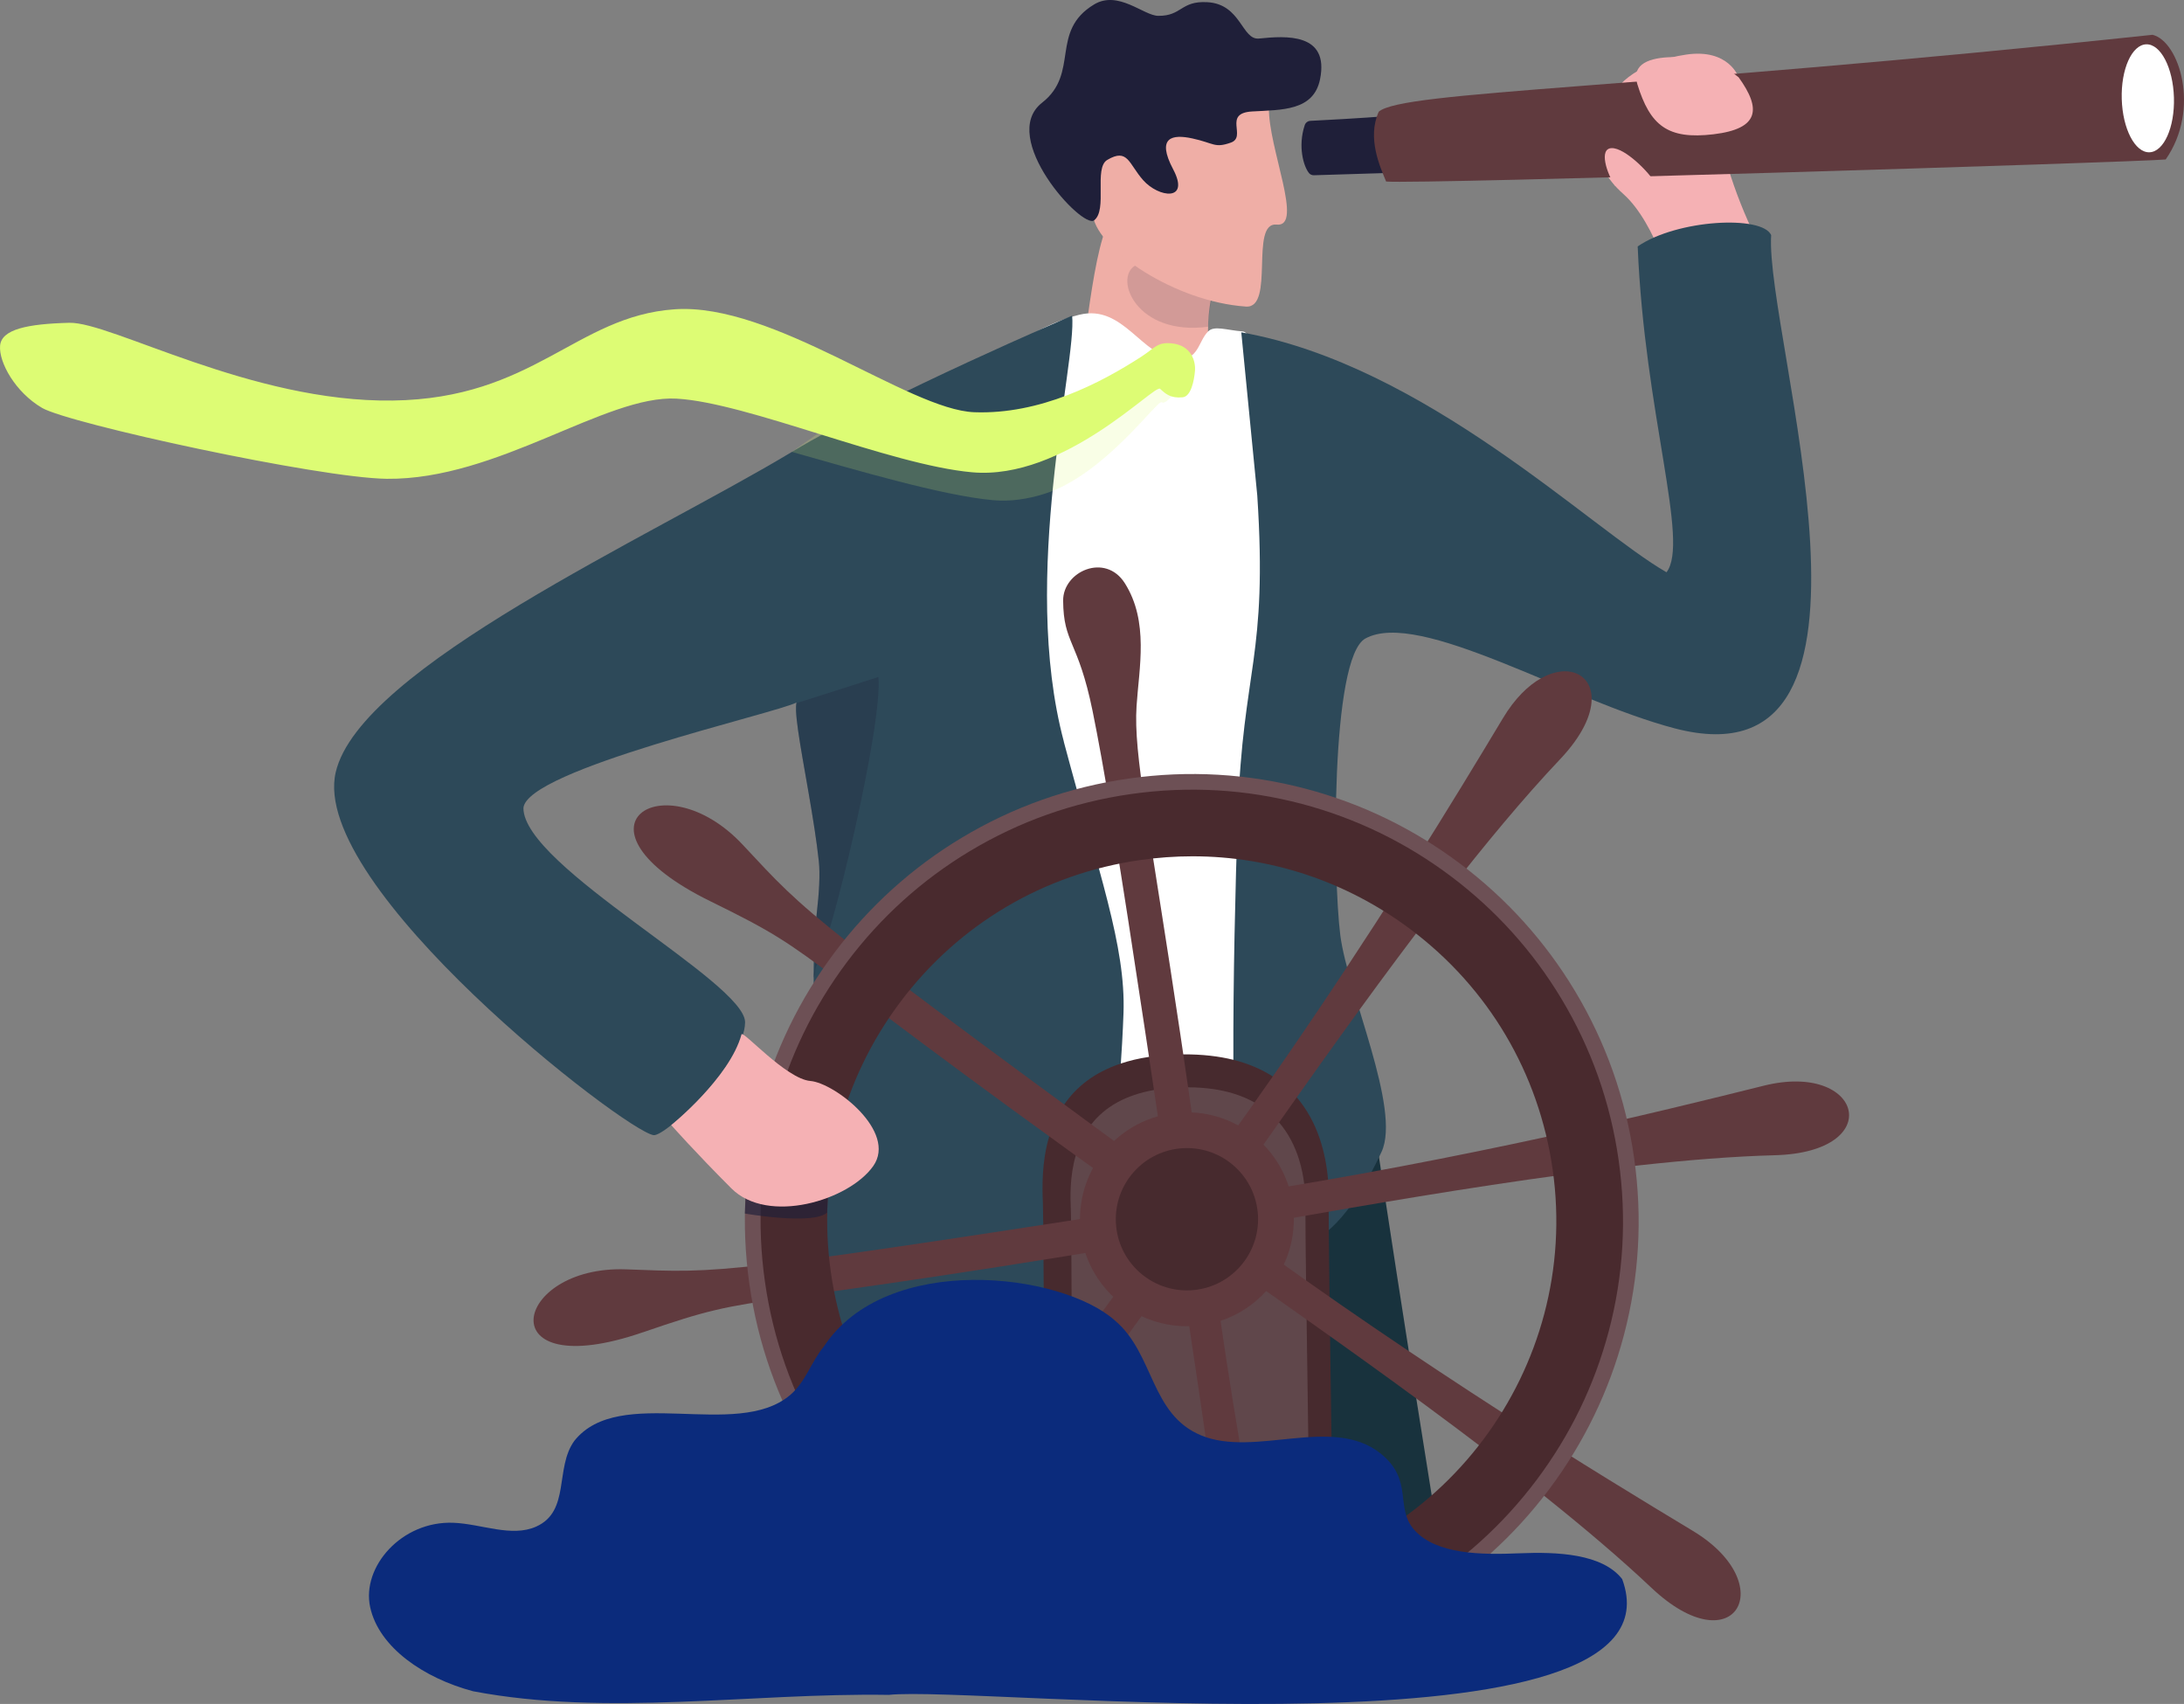
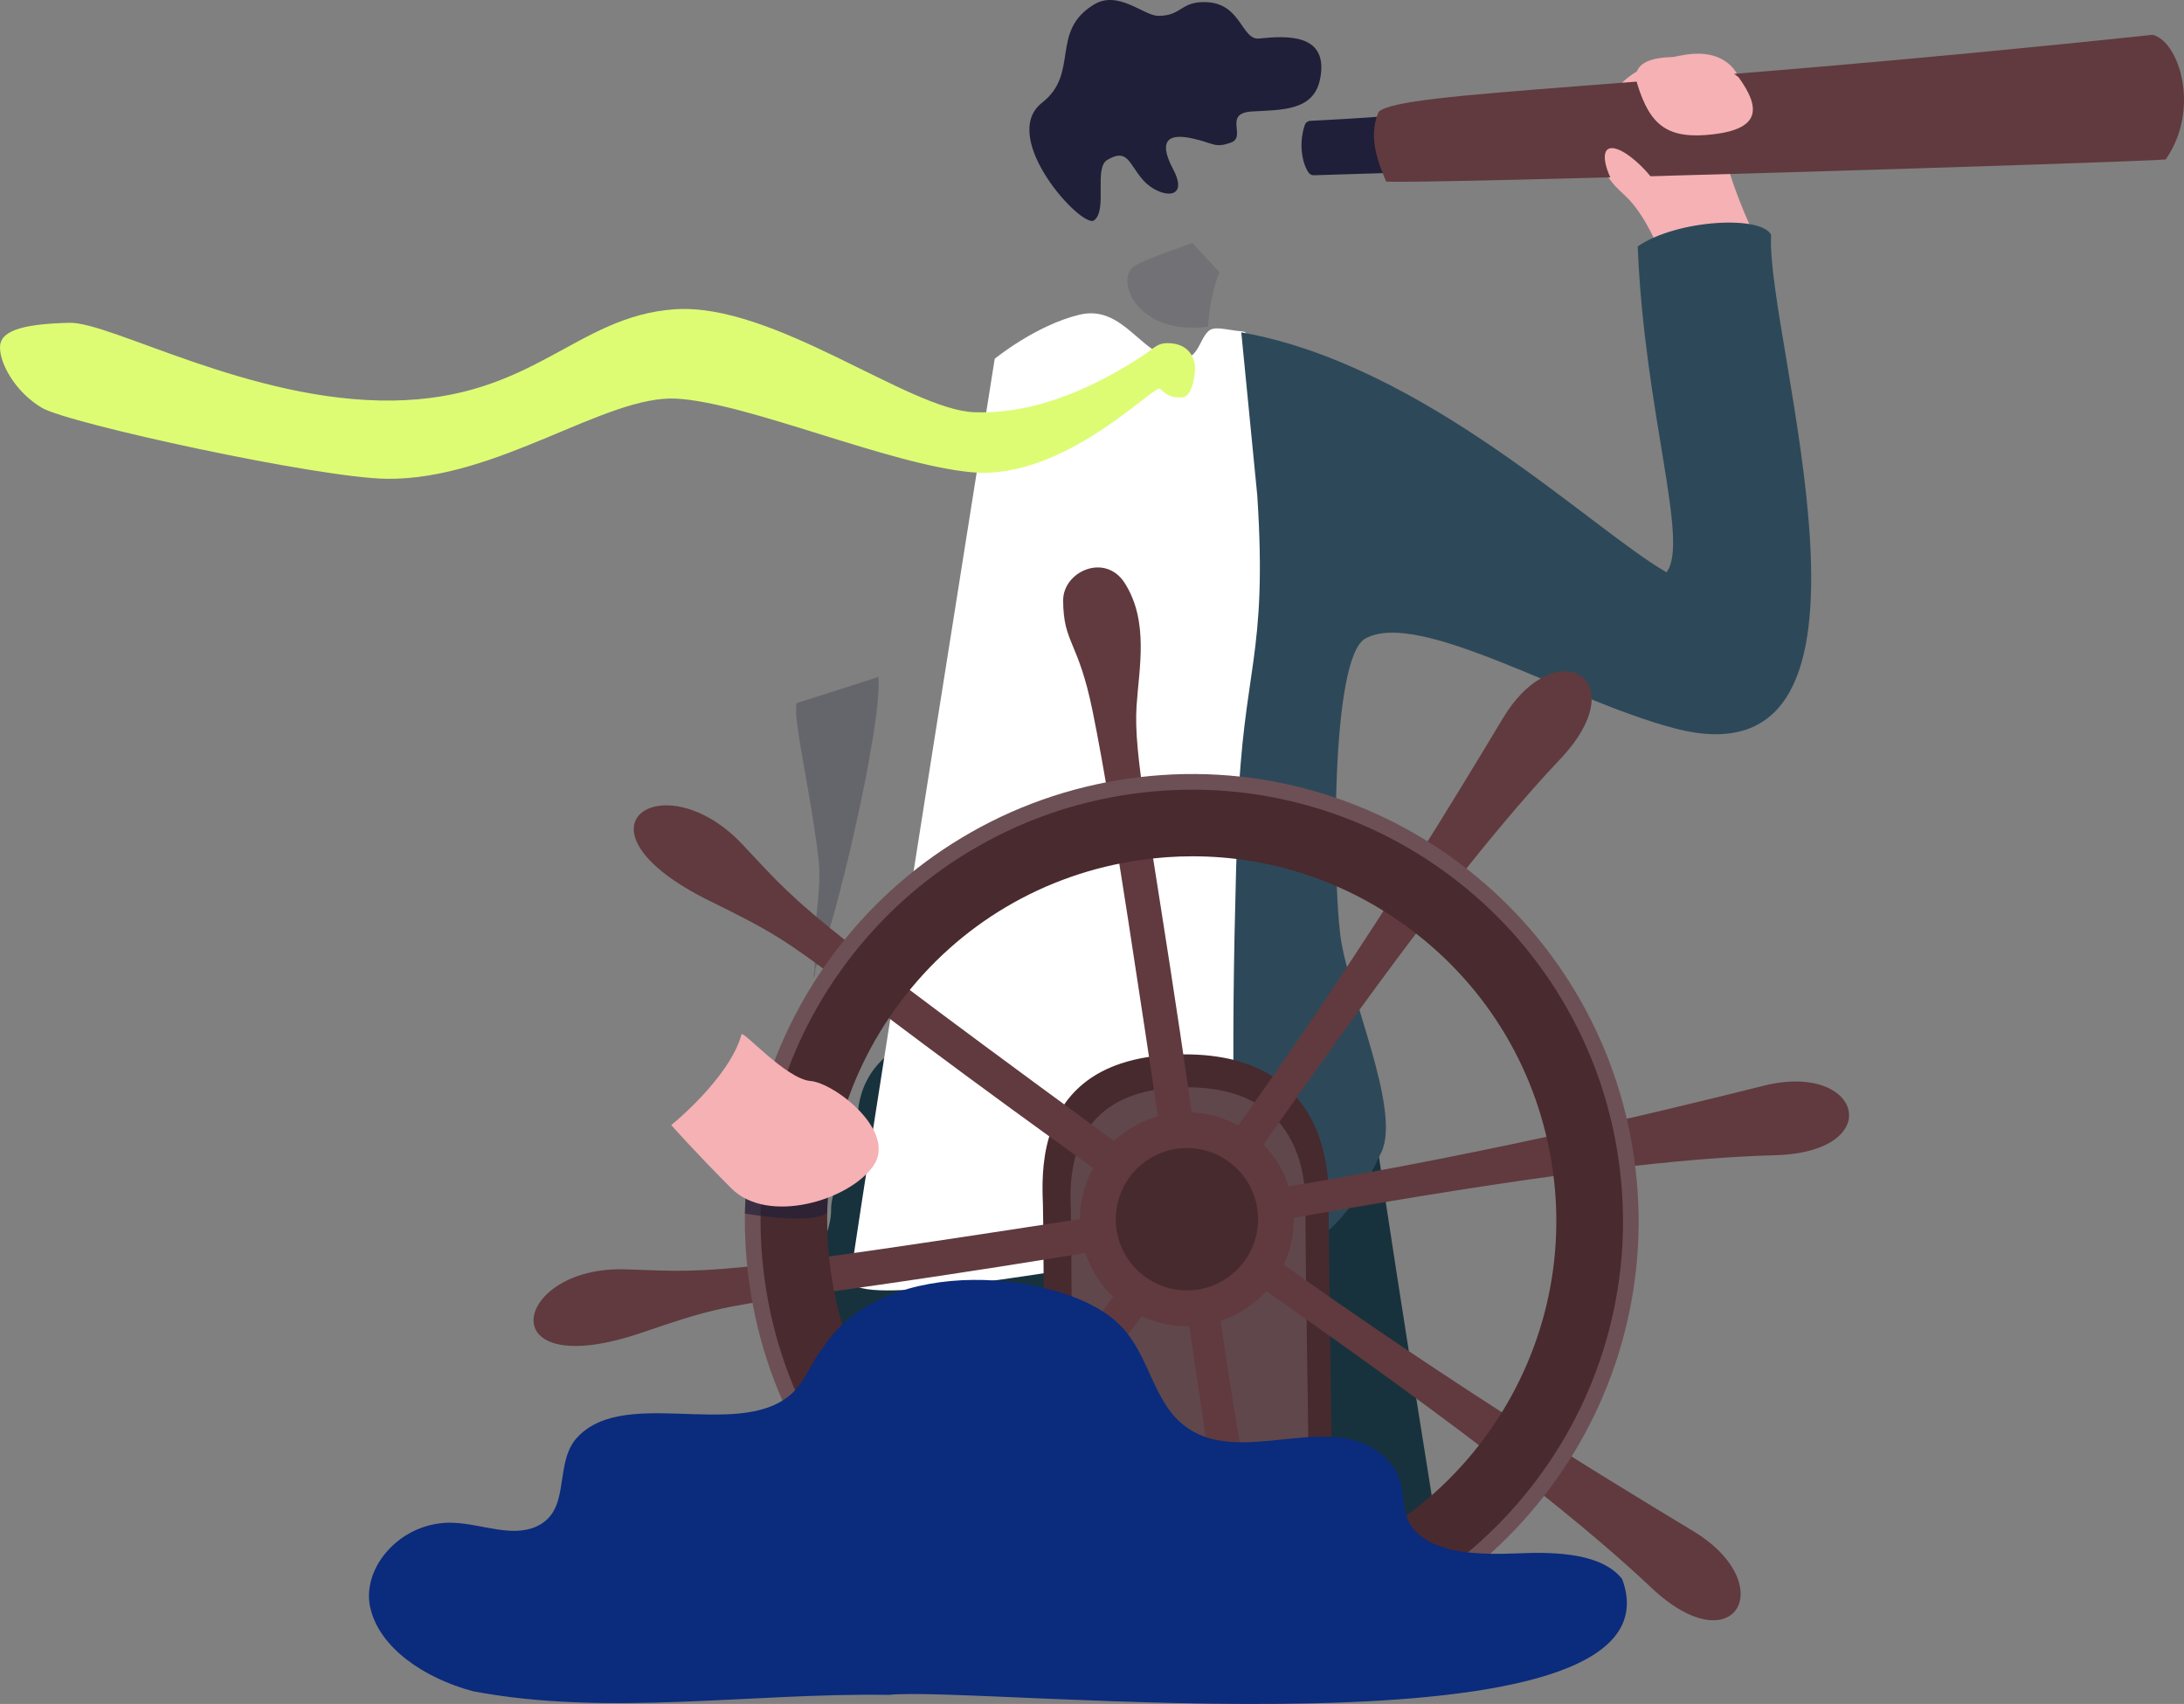
<svg xmlns="http://www.w3.org/2000/svg" id="Layer_2" viewBox="0 0 563.08 439.18">
  <rect x="0" y="0" width="563.08" height="439.18" fill="#808080" stroke="none" />
  <defs>
    <style>
      .cls-1, .cls-2, .cls-3 {
        fill-rule: evenodd;
      }

      .cls-1, .cls-4 {
        fill: #1f1f39;
      }

      .cls-2, .cls-5 {
        fill: #fff;
      }

      .cls-6 {
        fill: #6d5055;
      }

      .cls-7 {
        fill: #efaea6;
      }

      .cls-8, .cls-3 {
        fill: #472a2e;
      }

      .cls-9 {
        fill: #492a2e;
      }

      .cls-10 {
        fill: #f5b1b4;
      }

      .cls-11 {
        fill: #ddfc74;
      }

      .cls-12 {
        fill: #18323d;
      }

      .cls-13 {
        fill: #2d4959;
      }

      .cls-14 {
        opacity: .65;
      }

      .cls-15 {
        opacity: .18;
      }

      .cls-16 {
        opacity: .28;
      }

      .cls-17 {
        opacity: .14;
      }

      .cls-18 {
        fill: #603a3e;
      }

      .cls-19 {
        fill: #0b2b7c;
      }
    </style>
  </defs>
  <g id="_Ńëîé_1" data-name="Ńëîé_1">
    <g>
      <path class="cls-12" d="M376.6,432.13h-72.71c-.32-.93-.63-1.84-.93-2.73-1.07-3.14-2.07-6.03-2.97-8.61h0c-.05-.14-.1-.28-.14-.42-.1-.28-.2-.56-.29-.84-.31-.9-.61-1.76-.9-2.58h0c-1.79-5.12-3.03-8.59-3.49-9.87-.04-.1-.07-.2-.1-.27-.06-.15-.09-.24-.1-.27v-.02c-.5,3.43-.98,6.72-1.44,9.87-.18,1.25-.36,2.48-.54,3.69-.62,4.25-1.22,8.26-1.78,12.05h-78.1c-.14-1.82-.28-3.6-.41-5.34-.96-12.15-1.89-22.01-2.62-28.18-.77-6.5-1.33-12.44-1.75-17.89-.86-11.22-1.07-20.43-.99-28.45,0-.41,0-.8.01-1.2h0c.06-4.16.2-7.99.37-11.62h0c.09-1.94.18-3.83.28-5.67,0-.06,0-.12.01-.19.17-3.16,1.33-6.24,2.61-9.31,1.75-4.21,3.72-8.38,3.66-12.64-.01-.96.17-2.15.49-3.49,1.5-6.34,5.94-16.14,6.42-21.49.02-.24.05-.47.07-.71.66-5.61,3.08-9.98,6.82-13.35,2.24-2.01,4.95-3.66,8.04-4.99,3.22-1.4,6.86-2.45,10.81-3.21,12.28-2.36,27.54-1.9,42.6-.19,1.86.21,3.72.44,5.57.69,3.08.41,6.14.87,9.15,1.36,4.75.77,9.36,1.62,13.74,2.49,5.06,1.01,9.8,2.05,14.05,3.04,3.01.7,5.77,1.38,8.22,2,.14.03.28.07.42.1,7.32,1.86,11.81,3.19,11.81,3.19.76,5.56,1.79,12.76,3.05,21.19.16,1.09.33,2.2.5,3.33.39,2.63.8,5.36,1.23,8.19,1.74,11.46,3.76,24.51,5.95,38.43.63,3.99,1.27,8.06,1.92,12.18,1.79,11.33,3.66,23.09,5.56,34.94.22,1.4.45,2.8.67,4.2,1.75,10.91,3.52,21.86,5.25,32.58Z" />
      <path class="cls-10" d="M454.41,64.41c-4.8-8.05-11.44-26.11-10.42-30.81s4.26-13.68,4.26-13.68c0,0-2.49-7.47-13.52-5.85-11.03,1.62-18.61,7.18-20.12,12.91-2.15,8.14-5.33,14.78,3.91,23.01,8.65,7.7,13.15,25.85,13.15,25.85l22.74-11.43Z" />
      <g>
        <path class="cls-4" d="M358.37,29.87c-7.27.59-17.28,1.12-20.53,1.28-.67.03-1.24.47-1.45,1.1-1.82,5.46-.31,10.69,1.14,12.41.3.35.77.52,1.24.51,4.88-.17,16.42-.51,20.75-.64.92-.03,1.62-.8,1.54-1.69l-.97-11.55c-.07-.86-.84-1.5-1.73-1.43Z" />
        <g>
          <path class="cls-18" d="M355.47,28.79c-3.08,6.84.39,14.29,1.9,18,8.05.75,193.24-4.96,200.99-5.69,9.08-13.03,3.45-30.51-3.39-32.13-133.25,14.12-193.29,14.42-199.5,19.82Z" />
-           <ellipse class="cls-5" cx="553.76" cy="25.37" rx="6.73" ry="13.92" transform="translate(-.51 16.31) rotate(-1.69)" />
        </g>
      </g>
      <path class="cls-10" d="M448.25,19.92c5.9,8.15,5.36,13.28-6.48,14.69-11.84,1.41-16.34-2.27-19.63-12.91-3.29-10.64,19.94-6.14,21.1-5.48,1.16.67,5.01,3.7,5.01,3.7Z" />
-       <path class="cls-7" d="M300.05,122.8l-23.91-14.95c3.4-11.78,4.79-41.27,9.94-51.19,5.65-10.89,6.51-9.96,6.51-9.96l14.84,15.95,6.98,7.51s-2.46,4.36-2.9,12.78c-.3,5.89.38,13.76,3.59,23.52,2.4,7.3-15.05,16.35-15.05,16.35Z" />
      <g class="cls-17">
        <path class="cls-4" d="M314.42,70.16s-2.51,5.64-2.95,14.06c-18.49,2.44-24.34-12.46-18.85-15.74,3.43-2.05,14.81-5.83,14.81-5.83l6.98,7.51Z" />
      </g>
      <g>
-         <path class="cls-7" d="M327.16,27.81c-.2,10.24,9.05,30.81,2,30.08-7.05-.73-.4,21.64-7.93,21.13-18.24-1.25-37.98-14.54-39.44-23.32-1.46-8.78,2.32-32.5,2.32-32.5l43.05,4.61Z" />
        <path class="cls-4" d="M307.41,35.68c5.66,1.23,5.7,2.57,9.92,1.08,4.22-1.49-2.16-7.57,5.46-8.03,7.62-.45,15.89-.07,17.55-8.33,2.4-11.96-8.79-11.18-15.73-10.47-4.47.46-4.58-8.89-13.36-9.37-6.89-.38-6.49,3.59-12.65,3.52-3.72-.04-10.3-6.68-16.51-2.94-11.51,6.94-3.64,17.68-13.42,25.33-11.4,8.93,10.35,32.62,13.4,30.33,3.56-2.67-.14-13.49,3.4-15.58,5.33-3.16,5.52,1.01,9.27,5.23,4.01,4.51,12.16,5.58,7.73-2.8-4.43-8.37-.19-9.09,4.94-7.97Z" />
      </g>
      <path class="cls-5" d="M278.35,81.11c11.31-2.72,16.02,10.88,25.14,11.47,5.54.36,5.39-4.51,7.96-7.13,1.58-1.61,4.57-.39,8.97-.02,11.55.97,20.73,207.07,20.73,207.07,0,0-25.16,28.73-48.28,32.04-25.67,3.68-74.55,12.86-73.6,4.93q1.44-11.93,37.19-237s10.56-8.64,21.87-11.36Z" />
      <path class="cls-13" d="M320.03,85.66c47.39,8.37,90.15,50.68,109.63,61.84,6.01-7.78-5.67-40.96-7.43-83.99,10.17-6.97,32.09-8.09,34.41-2.92-1.65,25.78,36.77,143.3-24.88,127.14-27.66-7.25-65.79-30.77-79.73-23.16-9.04,4.93-8.37,61.7-6.47,76.5,1.9,14.8,15.75,44.81,10.63,55.82-15.82,34.07-31.14,25.73-35.41,17.47-3.95-7.66-2.94-66.95-1.64-104.58,1.3-37.64,7.75-40.12,5.01-82.08l-4.12-42.03Z" />
      <g>
-         <path class="cls-13" d="M274.26,191.14c9.08,34.1,16.01,52.71,15.4,70-.61,17.06-3.56,66.71-19.55,76.06-15.99,9.34-48.88,18.42-61.98,15.33-8.84-2.09-5.09-22.51,1.13-38.6,5.03-13.05-1.62-53.18,1.27-78.02.68-5.82.93-10.65.59-13.88-.3-2.76-.68-5.58-1.12-8.41-1.95-12.71-4.6-25.12-4.77-30.6v-.05c-.03-.7,0-1.28.09-1.73.01-.06.02-.12.03-.17-5.14,2.76-69.62,17.28-70.4,27.2,0,15.11,57.29,44.9,57.15,55.26-.14,10.36-20.54,29.52-23.61,29.05-7.49-1.15-88.77-64.02-81.94-93.51,6.27-27.05,81.23-60.69,117.61-82.59,24.74-14.89,72.26-35.12,72.26-35.12,1.22,12.4-13.52,67.07-2.14,109.78Z" />
        <g class="cls-16">
          <path class="cls-4" d="M205.3,181.25l-.06,2.29v.02c.34,5.74,2.86,17.75,4.75,30.07.43,2.82.81,5.65,1.11,8.41.35,3.23.09,8.06-.59,13.88-.56,4.83.03,10.34-.76,16.07.69-.9.11-1.99.81-3.16,3.74-6.28,17.06-61.83,15.91-74.34,0,0-11.17,3.61-21.17,6.77Z" />
        </g>
      </g>
      <g>
        <g class="cls-15">
-           <path class="cls-11" d="M299.52,103.68c-.96-.88-14.75,18.74-30.23,23.6-4.28,1.35-8.77,2.05-13.28,1.64-13.2-1.19-35.73-7.91-51.88-12.45,6.05-4.12,14.8-10.93,22.38-14.58,11.37,5.57,23.05,13.23,30,13.48,5.15.19,10.15-.54,14.88-1.83,8.88-2.41,16.79-6.8,22.86-10.73,3.09-2,4.04-5.61,7.35-5.26,4.39.46-.85,7.23-2.08,6.11Z" />
-         </g>
+           </g>
        <path class="cls-11" d="M308.09,95.56c.2-2.41-.91-6.52-5.93-7.05-3.78-.4-4.32,1.09-7.85,3.39-10.63,6.88-26.17,14.97-43.12,14.35-16.95-.62-51.8-28.32-77.28-26.53-25.47,1.79-36.23,23.03-72.7,23.52-36.47.5-72.58-20.32-83.36-20.04-10.78.28-17.48,1.67-17.83,5.91-.35,4.24,3.88,11.96,10.83,16.03,6.95,4.06,71.37,18.07,88.88,18.27,28.6.31,56.42-21.69,74.72-20.66,18.3,1.03,54.81,17.06,76.16,18.98,23.81,2.14,47.07-22.8,48.48-21.52,1.4,1.28,2.7,2.51,5.84,2.19,2.16-.22,2.96-4.42,3.16-6.83Z" />
      </g>
      <path class="cls-10" d="M416.43,47.92c-2.17-3.15-4.31-9.67-.89-9.74,3.42-.07,9.7,6.26,11.26,9.1,1.55,2.85-10.36.64-10.36.64Z" />
      <g>
        <path class="cls-3" d="M344.14,432.13h-74.6c-.02-6.01-.04-12.04-.07-18.04,0-1.34-.01-2.68-.02-4.01-.05-12.62-.1-25.01-.15-36.55-.02-5.22-.05-10.27-.07-15.08-.04-7.55-.07-14.52-.11-20.69-.02-3.46-.04-6.66-.06-9.57,0-1.21-.02-2.37-.02-3.48-.02-3.61-.05-6.65-.07-9.02-.03-2.98-.06-4.89-.09-5.56-.17-4.05-.34-10.65,1.64-17.24.84-2.81,2.08-5.62,3.87-8.23,3.02-4.39,7.62-8.22,14.59-10.54,2.18-.73,4.59-1.31,7.26-1.71,2.57-.39,5.38-.61,8.45-.65.13,0,.25,0,.38,0,4.9-.03,9.19.48,12.93,1.41,3.95.99,7.3,2.46,10.13,4.28,2.43,1.57,4.48,3.39,6.2,5.39,2.74,3.21,4.65,6.87,5.93,10.66,1.18,3.5,1.84,7.11,2.14,10.57.18,2.11.23,4.15.19,6.08-.01.49-.02,1.22-.02,2.16,0,1.23,0,2.82.02,4.75.03,4.25.1,10.12.19,17.2.04,3.14.09,6.53.14,10.12.25,18.24.6,41.8.94,66.17.02,1.32.04,2.64.05,3.96.08,5.86.16,11.74.23,17.6Z" />
        <g class="cls-17">
          <path class="cls-2" d="M338.1,432.13h-61.4c-.02-5.1-.04-10.32-.06-15.59,0-1.3,0-2.6-.01-3.91-.06-16.63-.13-33.6-.2-48.77-.02-5.28-.05-10.34-.07-15.09-.03-6.67-.07-12.73-.1-17.94,0-1.31-.02-2.56-.02-3.75,0-1.24-.02-2.42-.02-3.53-.03-3.85-.06-6.9-.08-8.96-.02-1.47-.04-2.44-.06-2.84-.14-3.28-.28-8.58,1.27-13.91.8-2.77,2.06-5.54,4.02-8.05,1.68-2.16,3.88-4.11,6.74-5.68,2.56-1.4,5.66-2.5,9.4-3.16,2.38-.42,5.03-.67,7.96-.7.28,0,.56,0,.84,0,4.55.02,8.44.6,11.76,1.63,1.98.61,3.76,1.38,5.36,2.27,2.55,1.43,4.64,3.19,6.34,5.16,2.48,2.88,4.12,6.21,5.18,9.64.63,2.05,1.05,4.14,1.3,6.18.29,2.3.38,4.55.33,6.63,0,.37-.01.91-.01,1.59,0,1.65.02,4.18.05,7.45.03,2.62.06,5.72.11,9.22h0c.04,3.07.09,6.44.14,10.07.27,19.54.68,46.44,1.01,72.54.02,1.3.03,2.59.05,3.89.07,5.28.13,10.5.19,15.61Z" />
        </g>
      </g>
      <g>
        <path class="cls-18" d="M331.12,432.13h-13.02c-.32-3.8-.67-7.66-1.06-11.56-.12-1.23-.25-2.47-.38-3.71-2.76-26.45-6.86-54.01-10.05-75.03-.49-3.25-.96-6.34-1.4-9.24-.37-2.42-.71-4.72-1.03-6.87-.01-.07-.02-.13-.03-.2-.21-1.38-.41-2.74-.61-4.09-.12-.78-.23-1.56-.35-2.33-.15-1.03-.31-2.06-.46-3.08-.14-.9-.27-1.8-.4-2.7-.14-.91-.27-1.82-.4-2.72-.33-2.18-.64-4.33-.96-6.45-.36-2.43-.72-4.82-1.06-7.17-.47-3.15-.93-6.23-1.38-9.24-.34-2.3-.68-4.56-1.01-6.78-.44-2.92-.86-5.76-1.28-8.54-.38-2.55-.76-5.05-1.13-7.5-3.09-20.52-5.67-37.2-7.9-50.79-.21-1.25-.41-2.48-.61-3.68-1.85-11.12-3.45-20.04-4.91-27.2-3.75-18.35-7.5-17.28-7.59-28.44-.06-7.53,10.88-12.44,15.91-4.48,6.26,9.9,3.66,21.85,3.02,31.64-.41,6.29.41,13.97,2.38,27.11.18,1.19.36,2.42.56,3.7,1.91,12.42,4.69,29.33,8.3,53.5.26,1.79.54,3.62.81,5.49.41,2.74.82,5.57,1.24,8.49.31,2.11.61,4.26.93,6.47.44,3.03.88,6.16,1.33,9.39.33,2.37.67,4.8,1.02,7.28.27,1.93.54,3.89.81,5.89.09.65.18,1.3.26,1.95.2,1.42.39,2.86.59,4.32.08.61.16,1.22.25,1.83l.04.31c.23,1.66.45,3.35.68,5.06.14,1.01.27,2.02.41,3.04.24,1.77.47,3.54.72,5.3.43,3.15.87,6.28,1.33,9.37,4.05,27.94,8.68,53.37,12.98,74.81.25,1.23.5,2.45.74,3.66.94,4.61,1.85,9.02,2.74,13.23Z" />
        <path class="cls-18" d="M183.13,232.29c31.8,15.6,14.64,9.46,129.75,90.92,27.01,19.12,81.74,56.63,112.88,86.03,21.48,20.28,33.54-.89,10.67-14.67-24.31-14.65-68.51-41.52-117.65-77.41-112.51-82.17-110.01-80.96-127.3-99.44-20.42-21.82-47.01-4.4-8.35,14.57Z" />
        <path class="cls-18" d="M410.36,180.29c-.06,3.98-2.39,9.35-8.2,15.47-9.33,9.84-19.48,22.09-29.59,35.07-.76.98-1.52,1.96-2.28,2.95-6.74,8.73-13.42,17.73-19.8,26.5-3.37,4.63-6.65,9.2-9.81,13.62-.13.18-.25.36-.38.53-2.04,2.87-4.04,5.68-5.97,8.41-1.57,2.21-3.09,4.37-4.56,6.46-1.38,1.96-2.72,3.86-4.01,5.7-1.93,2.74-3.75,5.33-5.45,7.75-.44.62-.87,1.23-1.29,1.83-.51.73-1.01,1.44-1.5,2.13-.39.55-.77,1.09-1.15,1.63-1.11,1.57-2.21,3.11-3.28,4.63-.61.86-1.22,1.71-1.82,2.56-.6.84-1.19,1.66-1.77,2.49-.19.27-.38.53-.57.8-.25.35-.5.7-.74,1.04-1.37,1.93-2.71,3.81-4.03,5.65-1.47,2.06-2.9,4.06-4.3,6.01-1.9,2.66-3.75,5.22-5.53,7.69-6.8,9.44-12.72,17.57-17.9,24.63-2.55,3.48-4.92,6.69-7.13,9.67-8.73,11.78-14.92,19.92-19.58,26.09-.79,1.05-1.54,2.04-2.25,2.98-9.08,12.08-11.72,16.18-18.27,29.53h-20.99c1.22-1.79,2.71-3.58,4.49-5.34.28-.28.57-.56.87-.83,9.39-8.73,13.63-12.31,26.57-28.82.74-.94,1.5-1.92,2.3-2.95,6.45-8.34,14.93-19.66,26.8-35.74,2.25-3.05,4.63-6.28,7.13-9.68,3.32-4.51,6.86-9.35,10.66-14.53,1.79-2.43,3.62-4.94,5.53-7.54.57-.79,1.16-1.59,1.75-2.39,1.02-1.39,2.05-2.81,3.1-4.24,1.24-1.69,2.5-3.41,3.78-5.17.38-.52.77-1.05,1.16-1.58.76-1.03,1.52-2.08,2.29-3.14.53-.72,1.06-1.46,1.6-2.19,1.1-1.51,2.22-3.04,3.36-4.6.62-.84,1.23-1.69,1.86-2.54.78-1.07,1.55-2.13,2.32-3.19,1.52-2.1,3.03-4.19,4.52-6.26.31-.44.63-.88.94-1.31,1.42-1.98,2.82-3.95,4.2-5.91,1.59-2.25,3.15-4.48,4.7-6.7,1.32-1.9,2.62-3.78,3.91-5.65,2.58-3.74,5.09-7.43,7.54-11.06,2.65-3.92,5.21-7.76,7.69-11.52,5.01-7.58,9.7-14.84,14.06-21.68.68-1.06,1.34-2.11,2-3.15,10.01-15.82,18.14-29.28,24.16-39.3,3.04-5.07,6.47-8.38,9.73-10.23,7.01-3.99,13.24-1.21,13.14,5.43Z" />
        <path class="cls-18" d="M165.79,343.39c32.95-11.36,16.76-3.61,153.44-27.03,32.08-5.49,96.21-17.49,138.32-18.6,29.05-.77,22.65-24.27-2.83-17.92-27.08,6.76-76.49,18.87-135.62,28.07-135.37,21.08-132.8,20.17-157.68,19.26-29.39-1.07-35.68,30.02,4.37,16.21Z" />
        <g>
          <circle class="cls-18" cx="306.01" cy="314.26" r="27.57" transform="translate(-132.59 308.43) rotate(-45)" />
          <circle class="cls-8" cx="306.01" cy="314.26" r="18.34" transform="translate(-15.24 15.6) rotate(-2.85)" />
        </g>
        <path class="cls-6" d="M307.09,429.94c-9.86,0-19.65-1.27-29.26-3.81-14.4-3.81-27.77-10.3-39.73-19.28-11.96-8.98-21.92-20.01-29.6-32.77-7.95-13.22-13.1-27.73-15.29-43.12-2.19-15.39-1.3-30.76,2.64-45.67,3.81-14.4,10.3-27.77,19.28-39.73,8.98-11.96,20.01-21.92,32.77-29.6,13.22-7.95,27.73-13.1,43.12-15.29,15.39-2.19,30.76-1.3,45.67,2.64,14.4,3.81,27.77,10.3,39.73,19.28,11.96,8.98,21.92,20.01,29.6,32.77,7.95,13.22,13.1,27.73,15.29,43.12,2.19,15.39,1.3,30.76-2.64,45.67-3.81,14.4-10.3,27.77-19.28,39.73-8.98,11.96-20.01,21.92-32.77,29.6-13.22,7.95-27.73,13.1-43.12,15.29-5.48.78-10.96,1.17-16.42,1.17ZM307.33,217.3c-4.56,0-9.16.32-13.8.98-25.76,3.67-48.55,17.15-64.17,37.95-15.62,20.81-22.2,46.45-18.53,72.21,3.67,25.76,17.15,48.55,37.95,64.17,20.81,15.62,46.45,22.2,72.21,18.53,53.17-7.57,90.27-56.99,82.7-110.16-6.91-48.53-48.69-83.68-96.37-83.68Z" />
        <path class="cls-9" d="M307.1,425.89c-9.52,0-18.96-1.23-28.23-3.68-13.89-3.68-26.79-9.94-38.34-18.6-11.54-8.67-21.15-19.3-28.56-31.62-7.67-12.76-12.64-26.75-14.75-41.61-2.12-14.85-1.26-29.68,2.55-44.07,3.68-13.89,9.93-26.79,18.6-38.34,8.67-11.54,19.3-21.15,31.62-28.56,12.76-7.67,26.75-12.64,41.61-14.75,14.85-2.11,29.68-1.26,44.07,2.55,13.89,3.68,26.79,9.94,38.34,18.6,11.54,8.67,21.15,19.3,28.56,31.62,7.67,12.76,12.64,26.75,14.75,41.61,2.11,14.85,1.26,29.68-2.55,44.07-3.68,13.89-9.93,26.79-18.6,38.34-8.67,11.54-19.3,21.15-31.62,28.56-12.76,7.67-26.75,12.64-41.61,14.75-5.29.75-10.58,1.13-15.84,1.13ZM307.46,220.71c-4.46,0-8.95.32-13.45.96-24.85,3.54-46.84,16.54-61.91,36.62-15.07,20.08-21.42,44.82-17.88,69.67,3.54,24.85,16.54,46.84,36.62,61.91,20.08,15.07,44.82,21.42,69.67,17.88,51.31-7.31,87.1-54.99,79.8-106.29-3.54-24.85-16.54-46.84-36.62-61.91-16.44-12.34-36.02-18.84-56.23-18.84Z" />
      </g>
      <g class="cls-14">
        <path class="cls-1" d="M192.22,308.64l-.18,4.15s17.5,3.05,21.21-.24l.24-5.91-21.27,2.01Z" />
      </g>
      <path class="cls-10" d="M191.18,266.61c.32-1.16,11.49,11.49,17.76,12.01,6.27.52,22.46,13.06,16.19,21.94-6.27,8.88-27.16,15.15-36.56,5.75-9.4-9.4-15.51-16.32-15.51-16.32,0,0,15.01-12.07,18.12-23.38Z" />
      <path class="cls-19" d="M229.06,436.85c-35.43-.55-72.38,5.65-107.08-.93-12.66-3.37-24.27-11.26-26.54-21.66-2.27-10.4,8.11-22.29,21.45-21.77,7.27.29,15,3.82,21.34.99,8.89-3.97,4.75-15.12,9.85-22.11,11.64-14.62,41.7-.12,55.57-11.75,4.13-3.5,5.42-8.52,8.73-12.52,16.15-24.53,61.3-19.13,75.14-6.68,10.07,8.56,9.07,24.18,22.19,29.56,13.87,5.72,33.78-5.19,46.13,4.57,8.8,6.96,3.62,14.1,8.87,19.87,5.7,6.26,17.23,6.35,26.98,5.94,9.75-.41,21.41.08,26.54,6.65,17.77,48.12-165.89,27.28-189.16,29.85Z" />
    </g>
  </g>
</svg>